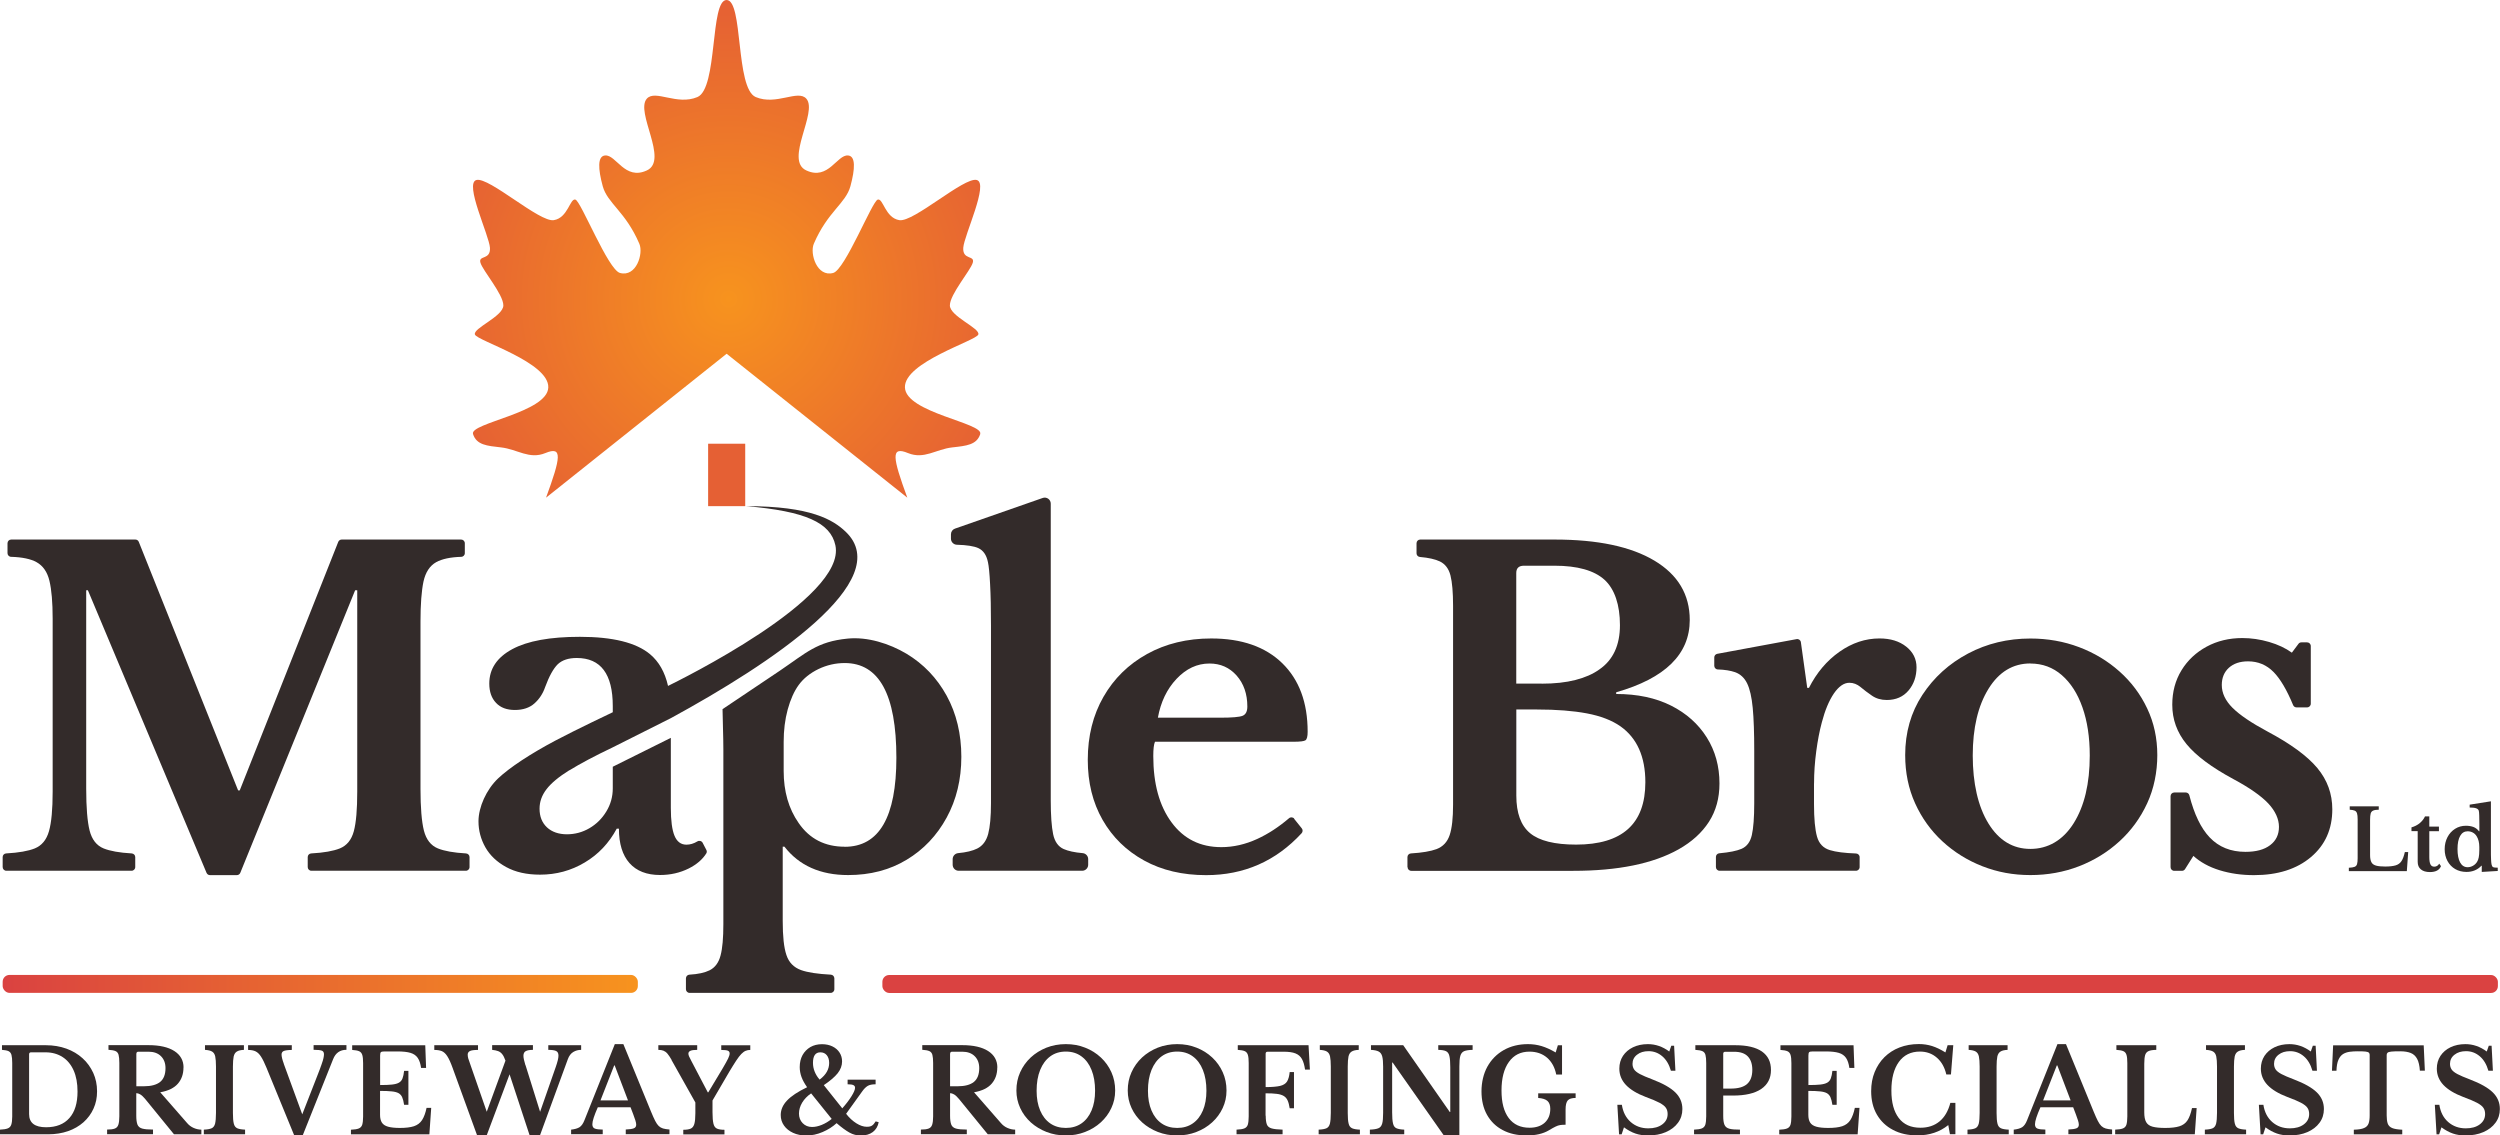
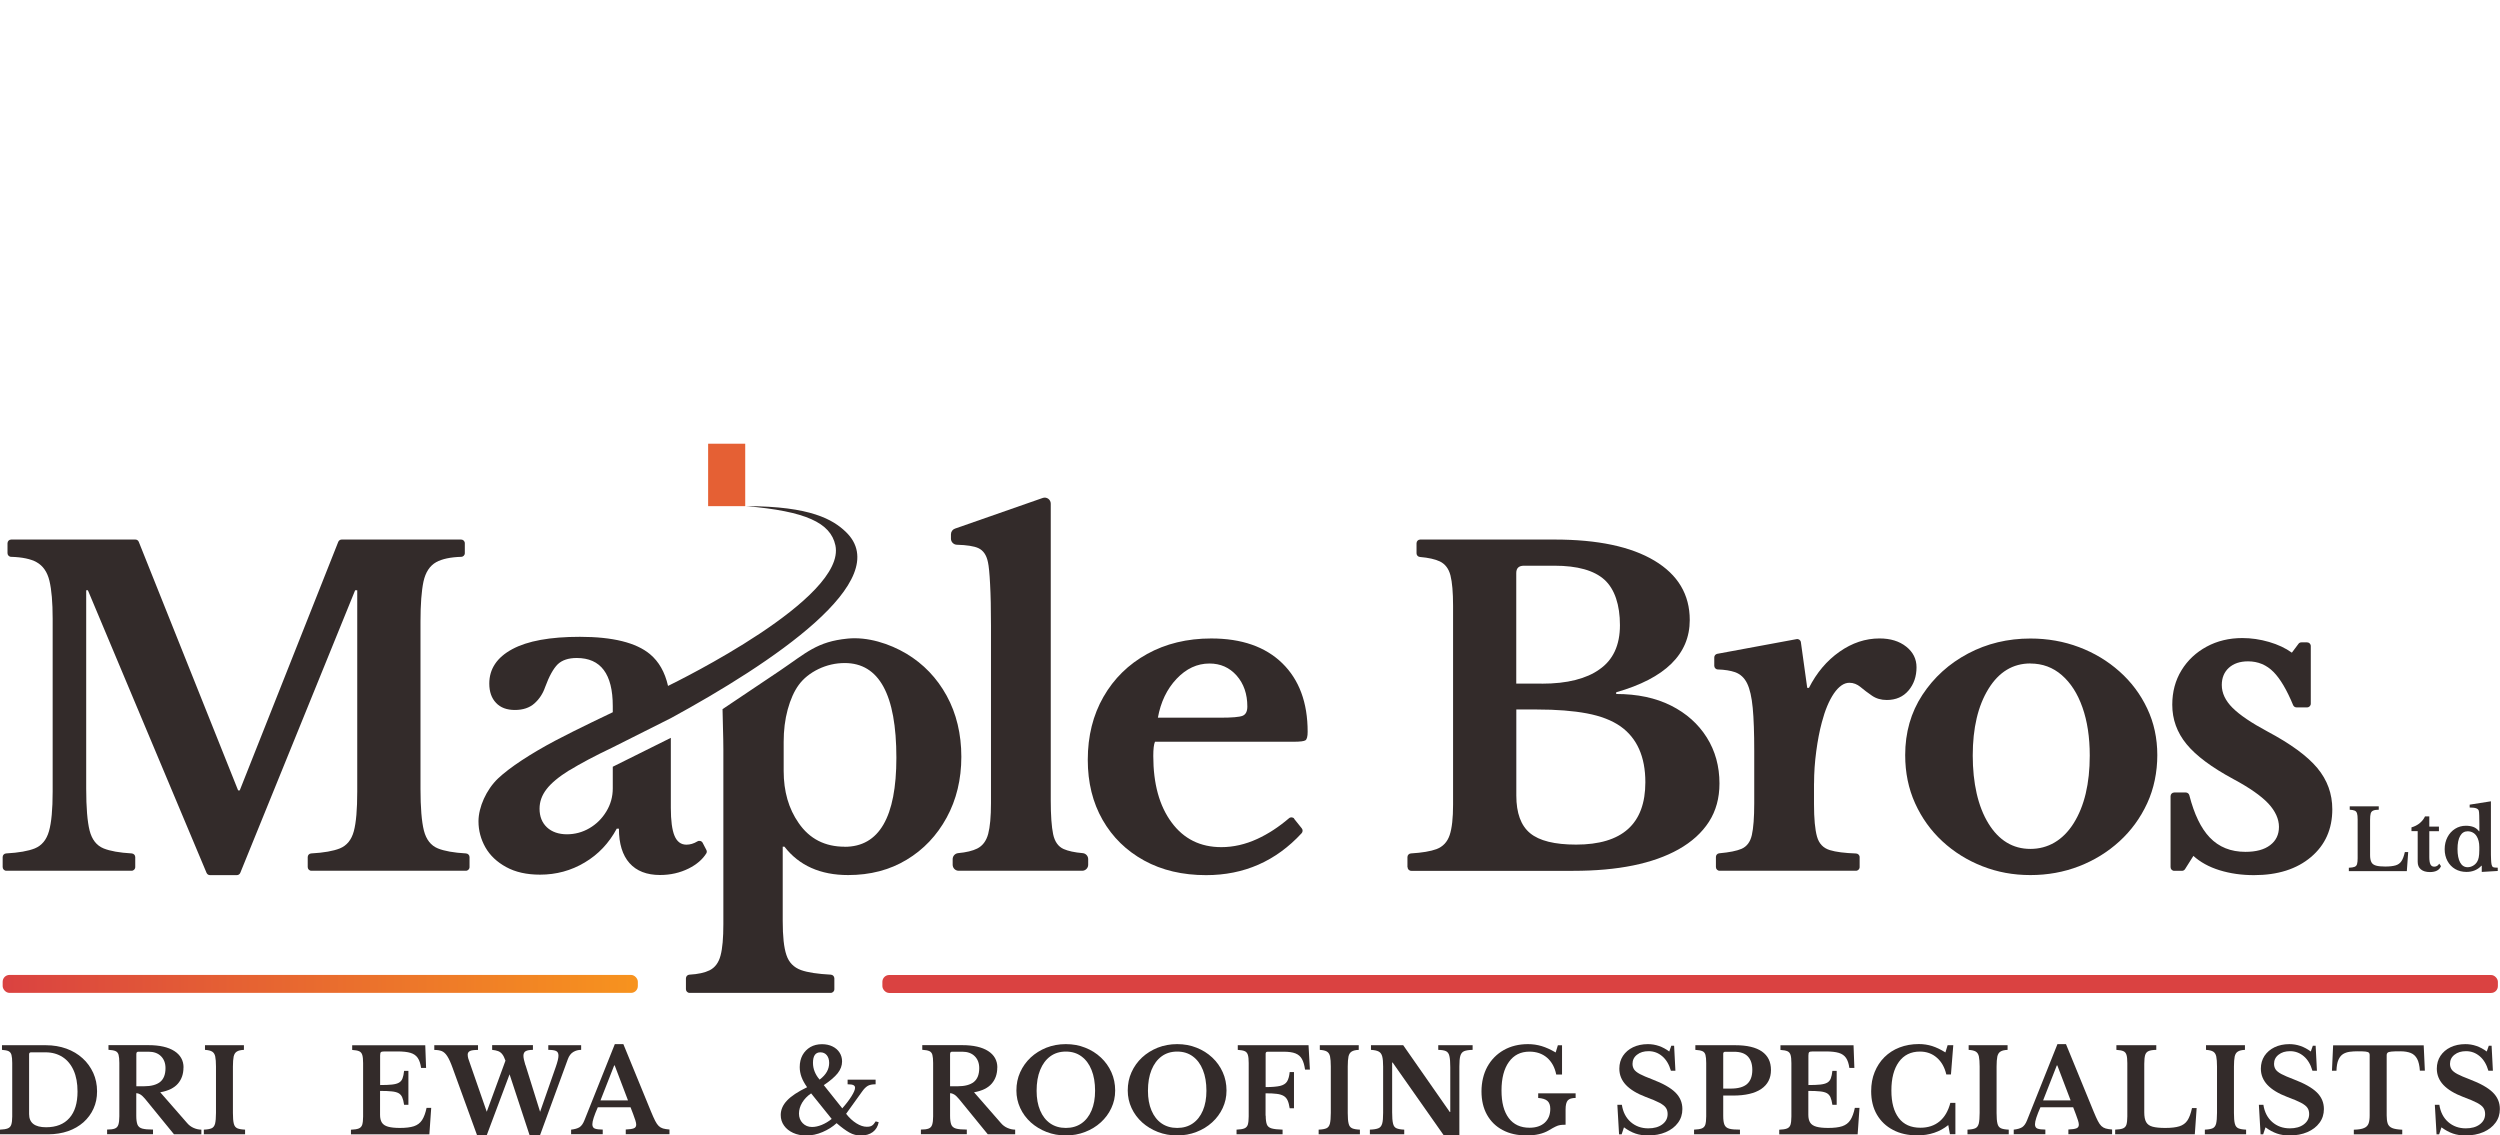
<svg xmlns="http://www.w3.org/2000/svg" xmlns:xlink="http://www.w3.org/1999/xlink" viewBox="0 0 366 166.23">
  <linearGradient id="a" gradientTransform="translate(-8879.56 -670.83)" gradientUnits="userSpaceOnUse" x1="8879.89" x2="8972.88" y1="814.88" y2="814.88">
    <stop offset="0" stop-color="#f7931e" />
    <stop offset=".63" stop-color="#e56133" />
    <stop offset="1" stop-color="#da4241" />
  </linearGradient>
  <linearGradient id="b" x1="129.18" x2="365.69" xlink:href="#a" y1="144.05" y2="144.05" />
  <radialGradient id="c" cx="106.69" cy="43.79" gradientUnits="userSpaceOnUse" r="43.58">
    <stop offset="0" stop-color="#f7931e" />
    <stop offset="1" stop-color="#e56034" />
  </radialGradient>
  <rect fill="url(#a)" height="2.63" rx="1" transform="matrix(-1 0 0 -1 93.78 288.1)" width="92.99" x=".4" y="142.74" />
  <rect fill="url(#b)" height="2.63" rx="1" width="236.51" x="129.18" y="142.74" />
  <path d="m105.78 103.82c.02 1.76.12 3.99.12 5.91v25.56c0 2.01-.13 3.55-.41 4.59-.27 1.05-.81 1.77-1.6 2.17-.71.35-1.69.57-2.95.64-.29.01-.52.25-.52.54v1.59c0 .3.24.54.54.54h20.65c.3 0 .54-.24.54-.54v-1.59c0-.29-.24-.53-.52-.54-1.92-.1-3.39-.32-4.36-.67-1.07-.39-1.78-1.12-2.14-2.21-.37-1.09-.54-2.74-.54-4.97v-10.89h.25c2.15 2.77 5.26 4.16 9.33 4.16 3.22 0 6.08-.74 8.56-2.24 2.48-1.49 4.43-3.55 5.86-6.17s2.15-5.6 2.15-8.91-.72-6.34-2.15-8.94-3.39-4.65-5.89-6.15c-2.49-1.48-5.69-2.5-8.6-2.21-4.51.44-6.07 2.09-9.93 4.7-1.98 1.33-8.39 5.63-8.39 5.63zm17.89 20.14c-2.9 0-5.15-1.15-6.74-3.46-1.47-2.1-2.2-4.63-2.2-7.62v-4.28c0-1.68.19-3.26.59-4.73.4-1.46.94-2.67 1.61-3.59.71-.97 1.68-1.74 2.89-2.33 1.21-.58 2.5-.88 3.85-.88 5.03 0 7.56 4.62 7.56 13.87 0 8.69-2.53 13.03-7.56 13.03z" fill="#332b2a" />
  <path d="m35.1 115.71 14.42-36.38c.08-.2.28-.34.5-.34h17.49c.3 0 .54.24.54.54v1.46c0 .29-.24.53-.53.53-1.59.05-2.8.31-3.66.78-.94.53-1.56 1.47-1.86 2.83-.29 1.37-.44 3.33-.44 5.89v24.44c0 2.77.17 4.82.5 6.14.34 1.32 1.02 2.19 2.05 2.61.94.38 2.31.63 4.11.73.29.02.52.25.52.53v1.47c0 .3-.24.54-.54.54h-22.61c-.3 0-.54-.24-.54-.54v-1.47c0-.29.23-.52.52-.53 1.84-.1 3.23-.35 4.18-.73 1.03-.42 1.71-1.26 2.05-2.52s.5-3.19.5-5.79v-29.48h-.31l-16.81 41.36c-.08.2-.28.34-.5.34h-3.94c-.22 0-.41-.13-.5-.33l-17.37-41.37h-.25v29.04c0 2.77.17 4.82.5 6.14.34 1.32 1.02 2.19 2.05 2.61.94.38 2.31.63 4.11.73.29.02.52.25.52.53v1.47c0 .3-.24.54-.54.54h-18.33c-.3 0-.54-.24-.54-.54v-1.47c0-.29.23-.52.52-.53 1.84-.1 3.23-.35 4.18-.73 1.03-.42 1.72-1.26 2.08-2.52s.54-3.19.54-5.79v-25.32c0-2.39-.16-4.24-.47-5.54s-.94-2.21-1.89-2.74c-.85-.47-2.09-.73-3.72-.78-.29 0-.53-.24-.53-.53v-1.46c0-.3.24-.54.54-.54h18.18c.22 0 .42.13.5.34l14.54 36.38h.25z" fill="#332b2a" />
  <path d="m152.66 72.9c.57-.2 1.17.23 1.17.83v43.42c0 2.23.12 3.88.35 4.98.23 1.09.75 1.82 1.54 2.17.66.29 1.59.5 2.79.6.45.04.8.42.8.88v.82c0 .49-.4.88-.88.88h-18.08c-.49 0-.88-.4-.88-.88v-.82c0-.45.34-.83.79-.88 1.2-.11 2.14-.34 2.8-.67.8-.4 1.33-1.11 1.61-2.14.27-1.03.41-2.53.41-4.5v-26.01c0-2.43-.04-4.45-.13-6.05-.08-1.6-.19-2.67-.31-3.21-.21-1.05-.68-1.74-1.42-2.08-.62-.28-1.67-.45-3.14-.49-.47-.01-.86-.41-.86-.88v-.65c0-.38.24-.71.59-.83z" fill="#332b2a" />
  <path d="m189.45 119.86 1.13 1.41c.17.21.16.51-.02.71-3.77 4.09-8.43 6.14-13.99 6.14-3.44 0-6.47-.71-9.07-2.14s-4.63-3.41-6.08-5.95-2.17-5.47-2.17-8.79c0-3.49.77-6.56 2.3-9.23s3.66-4.76 6.39-6.27 5.86-2.27 9.39-2.27c4.45 0 7.91 1.21 10.39 3.62 2.48 2.42 3.72 5.76 3.72 10.05 0 .67-.11 1.08-.31 1.23-.21.15-.8.22-1.76.22h-20.28c-.17.38-.25 1.07-.25 2.08 0 4.07.89 7.32 2.68 9.73 1.78 2.42 4.21 3.62 7.28 3.62 1.76 0 3.52-.4 5.26-1.2 1.59-.73 3.14-1.74 4.65-3.03.23-.2.58-.17.77.06zm-19.94-14.79h9.13c1.72 0 2.81-.09 3.28-.28.46-.19.69-.64.69-1.35 0-1.85-.53-3.36-1.57-4.54-1.05-1.18-2.37-1.76-3.97-1.76-1.81 0-3.41.75-4.82 2.24s-2.32 3.39-2.74 5.7z" fill="#332b2a" />
  <path d="m206.05 126.95v-1.48c0-.28.23-.52.52-.53 1.63-.1 2.88-.31 3.74-.63.94-.36 1.58-1.04 1.92-2.05s.5-2.5.5-4.47v-29.1c0-1.97-.13-3.45-.38-4.44s-.77-1.67-1.54-2.05c-.69-.33-1.66-.55-2.93-.66-.28-.02-.5-.25-.5-.53v-1.48c0-.3.24-.54.54-.54h19.68c6.3 0 11.17 1.03 14.61 3.09s5.17 4.96 5.17 8.69c0 5-3.59 8.53-10.77 10.58v.25c3.11 0 5.78.57 8.03 1.7s3.99 2.69 5.23 4.66 1.86 4.22 1.86 6.74c0 2.14-.51 4.01-1.54 5.61s-2.51 2.94-4.44 4.03c-3.74 2.1-8.88 3.15-15.43 3.15h-23.71c-.3 0-.54-.24-.54-.54zm19.65-26.86c1.89 0 3.54-.18 4.94-.54 1.41-.36 2.57-.87 3.5-1.54 2.02-1.39 3.02-3.55 3.02-6.49s-.76-5.28-2.27-6.65c-1.51-1.36-3.95-2.05-7.31-2.05h-4.47c-.76 0-1.13.36-1.13 1.07v16.19h3.72zm5.04 23.56c6.76 0 10.14-3.04 10.14-9.13 0-3.74-1.22-6.47-3.65-8.19-1.26-.88-2.9-1.51-4.91-1.89-2.02-.38-4.45-.57-7.31-.57h-3.02v12.6c0 2.56.67 4.4 2.02 5.51 1.34 1.11 3.59 1.67 6.74 1.67z" fill="#332b2a" />
  <path d="m265.57 114.7v3.02c0 2.14.15 3.73.44 4.76s.92 1.69 1.89 1.98c.88.27 2.15.43 3.82.49.29.01.53.24.53.53v1.46c0 .3-.24.54-.54.54h-19.96c-.3 0-.54-.24-.54-.54v-1.49c0-.28.22-.51.5-.53 1.47-.13 2.55-.35 3.25-.65.78-.34 1.28-1.01 1.51-2.02s.35-2.56.35-4.66v-7.68c0-2.6-.07-4.69-.22-6.27-.15-1.57-.42-2.77-.82-3.59s-.99-1.36-1.76-1.64c-.67-.23-1.51-.37-2.52-.4-.29 0-.53-.24-.53-.53v-1.23c0-.26.18-.48.44-.53l11.61-2.15c.3-.06.59.15.63.45l.93 6.69h.25c1.13-2.23 2.62-3.99 4.47-5.29s3.8-1.95 5.86-1.95c1.6 0 2.9.4 3.91 1.2s1.51 1.81 1.51 3.02c0 1.34-.39 2.48-1.17 3.4s-1.84 1.39-3.18 1.39c-.84 0-1.56-.21-2.17-.63s-1.17-.84-1.67-1.26-1.05-.63-1.64-.63c-.8 0-1.55.53-2.27 1.57-.71 1.05-1.3 2.46-1.76 4.22-.34 1.26-.61 2.68-.82 4.25s-.32 3.14-.32 4.69z" fill="#332b2a" />
  <path d="m297.25 93.48c2.52 0 4.89.42 7.12 1.26s4.2 2.03 5.92 3.56 3.08 3.34 4.06 5.42c.99 2.08 1.48 4.36 1.48 6.83s-.49 4.91-1.48 7.05-2.34 4-4.06 5.57-3.7 2.79-5.92 3.65c-2.23.86-4.6 1.29-7.12 1.29s-4.82-.43-7.02-1.29-4.16-2.08-5.86-3.65-3.03-3.43-4-5.57-1.45-4.49-1.45-7.05c0-3.32.84-6.26 2.52-8.82s3.91-4.58 6.68-6.05 5.82-2.2 9.13-2.2zm0 3.65c-2.56 0-4.61 1.24-6.14 3.72s-2.3 5.73-2.3 9.76.77 7.47 2.3 9.95 3.58 3.72 6.14 3.72 4.76-1.25 6.33-3.75 2.36-5.8 2.36-9.92c0-2.69-.36-5.04-1.07-7.05-.71-2.02-1.72-3.59-3.02-4.72s-2.83-1.7-4.6-1.7z" fill="#332b2a" />
  <path d="m321.12 125.29-1.23 1.95c-.1.16-.27.25-.46.25h-1.12c-.3 0-.54-.24-.54-.54v-10.39c0-.3.24-.54.54-.54h1.69c.24 0 .46.17.52.41.71 2.77 1.7 4.83 2.98 6.17 1.34 1.41 3.09 2.11 5.23 2.11 1.55 0 2.76-.32 3.62-.98.86-.65 1.29-1.54 1.29-2.68s-.53-2.32-1.57-3.43c-1.05-1.11-2.75-2.3-5.1-3.56-3.19-1.72-5.48-3.43-6.87-5.13s-2.08-3.62-2.08-5.76c0-1.89.45-3.57 1.35-5.04s2.13-2.62 3.68-3.46 3.3-1.26 5.23-1.26c1.3 0 2.6.19 3.91.57 1.3.38 2.41.9 3.34 1.57l.97-1.3c.1-.14.26-.21.43-.21h.83c.3 0 .54.24.54.54v8.44c0 .3-.24.54-.54.54h-1.56c-.22 0-.41-.14-.49-.34-.92-2.22-1.87-3.83-2.85-4.83-1.03-1.05-2.28-1.57-3.75-1.57-1.18 0-2.11.32-2.8.94-.69.63-1.04 1.47-1.04 2.52 0 1.18.52 2.29 1.57 3.34s2.75 2.2 5.1 3.46c3.4 1.81 5.84 3.59 7.31 5.35s2.2 3.78 2.2 6.05c0 2.9-1.04 5.23-3.12 6.99s-4.86 2.65-8.35 2.65c-1.81 0-3.49-.24-5.04-.72s-2.83-1.19-3.84-2.11z" fill="#332b2a" />
  <path d="m83.37 112.77c1.57-.97 3.68-2.09 6.34-3.36l8.5-4.27c14.72-8.02 33.02-20.2 25.6-27.29-1.84-1.75-5.08-3.75-14.56-3.75 8.69.74 12.34 2.43 13.05 5.73 1.67 7.77-23.04 19.86-24.5 20.59-.46-2.04-1.35-3.57-2.64-4.65-2.03-1.69-5.45-2.54-10.27-2.54-4.36 0-7.66.6-9.9 1.81s-3.36 2.89-3.36 5.04c0 1.19.33 2.13.99 2.82.65.7 1.58 1.04 2.76 1.04s2.14-.32 2.85-.95c.72-.64 1.25-1.44 1.58-2.41.59-1.6 1.21-2.71 1.84-3.33.64-.61 1.57-.92 2.79-.92 3.51 0 5.27 2.35 5.27 7.04v.9s-5.48 2.6-8.4 4.15c-3.62 1.92-6.69 3.93-8.4 5.55-1.71 1.63-2.86 4.2-2.86 6.27 0 1.35.34 2.62 1.01 3.81.68 1.19 1.69 2.15 3.05 2.89 1.35.74 3 1.11 4.95 1.11 2.37 0 4.55-.59 6.54-1.78 1.99-1.18 3.55-2.83 4.69-4.95h.32c0 2.2.52 3.88 1.55 5.04s2.53 1.74 4.47 1.74c1.52 0 2.92-.32 4.19-.95 1.16-.58 2.02-1.32 2.58-2.21.1-.16.1-.36 0-.53l-.53-1.02c-.14-.28-.5-.37-.77-.21-.53.32-1.06.48-1.61.48-.8 0-1.38-.44-1.74-1.3s-.54-2.23-.54-4.09v-10.25l-8.5 4.23v3.17c0 1.23-.32 2.36-.95 3.39-.63 1.04-1.46 1.85-2.47 2.44s-2.12.89-3.3.89-2.2-.34-2.92-1.02-1.08-1.58-1.08-2.73c0-1.02.34-1.97 1.02-2.85.68-.89 1.8-1.82 3.36-2.79z" fill="#332b2a" />
  <path d="m103.67 64.96h5.43v9.14h-5.43z" fill="#e56034" />
-   <path d="m143.51 63.54c-.51 1.6-2.04 1.73-4.1 1.96-2.41.27-4.11 1.8-6.48.83-2.56-1.06-2.26.63-.1 6.53l-26.45-21.07-26.44 21.07c2.16-5.9 2.46-7.59-.1-6.53-2.37.97-4.08-.56-6.49-.83-2.05-.23-3.59-.35-4.1-1.96-.52-1.62 10.91-3.13 11.02-6.82.12-3.69-10.39-6.81-10.74-7.74-.34-.92 4.16-2.65 4.16-4.27s-3.01-5.08-3.35-6.24c-.35-1.16 1.49-.34 1.39-2.19-.12-1.85-3.81-9.48-1.97-9.93 1.85-.46 9.25 6.24 11.32 5.88 2.08-.34 2.36-3.24 3.16-3.01.81.23 4.78 10.27 6.52 10.74 2.4.65 3.46-2.84 2.84-4.27-2.03-4.74-4.66-5.89-5.36-8.43-.69-2.54-.78-4.4.34-4.5 1.62-.15 2.88 3.7 6.12 2.19 3.24-1.49-1.75-8.55 0-10.51 1.24-1.37 4.39 1.04 7.4-.23 3-1.27 1.83-14.21 4.27-14.21 2.46 0 1.27 12.94 4.27 14.21 3.01 1.27 6.16-1.14 7.4.23 1.75 1.96-3.24 9.02 0 10.51 3.24 1.51 4.5-2.34 6.12-2.19 1.12.1 1.03 1.96.34 4.5s-3.33 3.7-5.36 8.43c-.61 1.43.45 4.92 2.84 4.27 1.74-.47 5.7-10.51 6.52-10.74.8-.23 1.08 2.67 3.16 3.01 2.08.35 9.48-6.35 11.33-5.88 1.83.46-1.85 8.09-1.97 9.93-.11 1.85 1.74 1.03 1.39 2.19-.34 1.15-3.35 4.62-3.35 6.24s4.5 3.35 4.16 4.27c-.35.92-10.86 4.05-10.74 7.74.11 3.7 11.54 5.2 11.02 6.82z" fill="url(#c)" />
  <g fill="#332b2a">
    <path d="m352.35 127.53h-8.48v-.49c.37-.02.65-.06.83-.13s.31-.2.37-.4.09-.49.09-.87v-5.69c0-.39-.03-.67-.09-.87-.06-.19-.17-.33-.33-.4s-.41-.12-.74-.14v-.49h4.25v.49c-.37 0-.64.05-.82.13s-.3.22-.36.42c-.06.21-.09.52-.09.94v5.16c0 .46.07.81.2 1.05s.36.4.69.49c.32.09.77.13 1.34.13.63 0 1.13-.06 1.51-.17.37-.11.66-.32.86-.63.2-.3.36-.74.49-1.32h.49l-.2 2.79z" />
    <path d="m353.94 121.68h-.9v-.55c.48-.14.89-.35 1.23-.64s.59-.61.75-.97h.63v1.49h1.41v.68h-1.41v3.78c0 .5.06.86.17 1.08s.3.33.55.33c.32 0 .56-.15.73-.44l.26.36c-.23.58-.77.87-1.62.87-.57 0-1.01-.13-1.32-.39-.32-.26-.47-.63-.47-1.11v-4.47z" />
    <path d="m361.1 127.65c-.62 0-1.18-.14-1.66-.42s-.86-.68-1.13-1.18-.41-1.08-.41-1.73.14-1.24.41-1.76.64-.92 1.11-1.22 1-.45 1.59-.45c.41 0 .78.06 1.1.18s.59.33.82.63h.05v-1.05c0-.48 0-.9-.02-1.25-.01-.35-.03-.58-.06-.68-.03-.17-.16-.3-.37-.38s-.54-.12-.97-.12v-.42l3.11-.49v7.04c0 .61 0 1.08.02 1.42s.03.59.07.76c.04.21.11.35.22.41s.34.09.69.09v.48l-2.34.14v-.91h-.05c-.57.61-1.3.91-2.2.91zm1.87-3.17v-.48c0-.64-.13-1.16-.39-1.58-.15-.24-.34-.42-.57-.54s-.48-.18-.74-.18c-.48 0-.84.22-1.1.67s-.39 1.09-.39 1.93.13 1.5.38 1.96.62.7 1.1.7c.27 0 .53-.07.78-.21s.45-.33.6-.57c.12-.18.2-.4.25-.67s.08-.61.08-1.03z" />
    <path d="m0 166.06v-.68c.5-.02.87-.08 1.13-.18s.43-.28.52-.55.14-.67.14-1.2v-7.82c0-.53-.04-.93-.11-1.19s-.22-.45-.43-.55-.54-.16-.96-.19v-.68h6.43c1.08 0 2.08.17 3 .5.91.33 1.7.8 2.37 1.41.67.6 1.18 1.32 1.56 2.14.37.82.56 1.72.56 2.69s-.17 1.77-.52 2.54c-.34.77-.84 1.43-1.47 2-.64.56-1.39 1-2.26 1.3s-1.83.46-2.88.46zm4.55-12c-.19 0-.29.1-.29.29v8.75c0 1.29.83 1.93 2.49 1.93 1.48 0 2.62-.45 3.41-1.35.8-.9 1.19-2.19 1.19-3.88 0-1.21-.19-2.24-.57-3.09s-.92-1.51-1.62-1.96-1.53-.69-2.51-.69h-2.12z" />
    <path d="m26.86 156.29c0 .94-.27 1.72-.81 2.35s-1.4 1.06-2.59 1.27l3.93 4.5c.27.32.59.56.96.72s.75.25 1.13.25v.68h-4.01l-4.2-5.15c-.28-.34-.53-.57-.74-.69s-.4-.18-.58-.18v3.32c0 .55.06.98.17 1.27s.34.49.69.59.88.15 1.59.15v.68h-6.72v-.68c.5 0 .87-.05 1.13-.15s.43-.29.52-.57.14-.68.14-1.21v-7.82c0-.53-.04-.93-.11-1.19s-.22-.45-.45-.55-.57-.16-1.03-.19v-.68h5.86c1.62 0 2.89.29 3.78.86s1.35 1.38 1.35 2.4zm-6.9-2.03v4.77h1.1c1.06 0 1.85-.21 2.38-.63.52-.42.79-1.09.79-2.03 0-.72-.22-1.3-.66-1.74s-1.05-.66-1.83-.66h-1.47c-.2 0-.3.1-.3.29z" />
    <path d="m29.84 166.06v-.68c.51-.02.89-.09 1.14-.2s.42-.34.51-.68c.08-.34.13-.86.13-1.56v-6.8c0-.64-.04-1.13-.11-1.47s-.23-.58-.46-.72-.58-.22-1.04-.25v-.68h5.7v.68c-.46.02-.81.1-1.04.25-.23.14-.38.38-.46.72-.07.34-.11.83-.11 1.47v6.8c0 .7.04 1.22.13 1.56.08.34.25.56.51.68.25.11.63.18 1.14.2v.68z" />
-     <path d="m41.54 155.73 2.71 7.41 2.2-5.64c.29-.74.51-1.31.64-1.71.14-.39.23-.69.27-.9s.07-.38.07-.54c0-.27-.1-.45-.3-.53s-.61-.13-1.22-.13v-.68h4.81v.68c-.94 0-1.59.46-1.95 1.37l-4.45 11.15h-1.25l-4.05-9.88c-.29-.71-.56-1.26-.8-1.63-.24-.38-.51-.64-.8-.78s-.66-.21-1.1-.21v-.69h6.4v.69c-.59.01-.98.07-1.19.16-.21.1-.31.27-.31.52 0 .15.03.33.08.55s.14.48.25.79z" />
    <path d="m55.65 154.55v4.3c.72 0 1.3-.02 1.74-.07s.78-.14 1.02-.28.42-.35.52-.63c.11-.28.18-.64.23-1.09h.63v4.96h-.63c-.07-.46-.16-.83-.28-1.1s-.3-.47-.53-.6c-.24-.13-.57-.22-1-.26-.43-.05-1-.07-1.71-.07v3.49c0 .49.09.87.27 1.15s.48.48.91.6 1 .18 1.72.18c.86 0 1.54-.08 2.06-.25.51-.17.91-.47 1.19-.9s.5-1.03.66-1.79h.68l-.27 3.88h-11.48v-.68c.51-.02.89-.08 1.14-.18s.42-.28.51-.55c.08-.27.13-.67.13-1.2v-7.82c0-.53-.04-.93-.12-1.19s-.23-.45-.46-.55-.56-.16-1.02-.19v-.68h10.7l.12 3.32h-.73c-.09-.63-.25-1.12-.49-1.47s-.59-.6-1.06-.74-1.1-.21-1.9-.21h-1.91c-.28 0-.46.04-.53.11s-.11.25-.11.52z" />
    <path d="m76.94 155.95 2.13 6.82 2.28-6.53c.27-.77.41-1.33.41-1.69s-.12-.58-.36-.69-.62-.16-1.13-.16v-.68h4.81v.68c-.42 0-.8.1-1.15.31s-.62.56-.8 1.06l-4.08 11.15h-1.51l-2.94-8.94-3.35 8.94h-1.4l-3.59-9.88c-.28-.78-.54-1.35-.79-1.73-.24-.37-.51-.61-.8-.73-.29-.11-.65-.17-1.09-.17v-.69h6.4v.69c-.56 0-.96.05-1.18.16s-.33.29-.33.53c0 .18.03.36.08.55.06.19.17.52.34.99l2.37 6.82 2.74-7.48c-.15-.42-.3-.73-.47-.94-.16-.21-.36-.36-.59-.45s-.53-.15-.89-.19v-.69h5.97v.69c-.46 0-.81.06-1.04.18s-.35.35-.35.69c0 .17.03.37.08.59.05.23.12.49.21.78z" />
    <path d="m83.61 166.06v-.68c.54-.06.95-.18 1.24-.36.28-.19.52-.52.71-1.01l4.45-11.15h1.25l4.05 9.88c.24.58.44 1.03.61 1.36s.34.58.52.75.39.29.63.36.56.12.94.15v.69h-6.4v-.69c.54-.02.93-.08 1.17-.17s.36-.27.36-.54c0-.16-.04-.36-.12-.62-.08-.25-.19-.56-.32-.91l-.39-1.02h-4.79c-.53 1.2-.8 2.03-.8 2.49 0 .34.13.55.38.64s.63.14 1.14.14v.68h-4.64zm4.3-4.96h4.03l-1.95-5.13h-.07z" />
-     <path d="m98.32 155.16c-.23-.39-.43-.7-.61-.91s-.38-.35-.58-.43c-.21-.08-.46-.12-.75-.12v-.68h5.69v.68c-.47 0-.81.05-1 .14s-.29.23-.29.41c0 .11.03.25.1.41s.17.37.32.64l2.42 4.62h.07l2.13-3.55c.37-.63.63-1.1.78-1.41s.22-.56.22-.74c0-.19-.09-.32-.26-.4-.18-.07-.5-.11-.97-.11v-.68h4.25v.68c-.25 0-.47.04-.68.13-.2.08-.41.24-.63.46s-.46.54-.74.96-.61.96-1.01 1.62l-2.47 4.23v1.73c0 .76.05 1.31.14 1.68s.27.6.52.71.62.17 1.09.17v.68h-6.03v-.68c.47 0 .84-.06 1.09-.17s.43-.34.53-.69c.1-.34.15-.87.15-1.58v-1.56l-3.5-6.23z" />
    <path d="m120.6 158.86 2.71 3.4c.55-.62 1-1.21 1.35-1.77s.52-.97.52-1.24c0-.18-.08-.31-.25-.39-.16-.08-.44-.12-.84-.12v-.68h4.1v.68c-.52 0-.91.08-1.18.25s-.53.43-.79.8l-2.35 3.27c.46.59.96 1.05 1.5 1.39s1.05.51 1.53.51c.32 0 .56-.05.74-.16s.37-.32.56-.63l.44.12c-.12.62-.41 1.1-.86 1.44s-1.04.51-1.76.51c-.59 0-1.14-.14-1.66-.43s-1.15-.75-1.88-1.38c-.58.53-1.26.96-2.05 1.3s-1.59.51-2.39.51c-.72 0-1.37-.13-1.93-.39s-1.01-.61-1.33-1.07c-.32-.45-.48-.96-.48-1.54 0-.77.31-1.48.92-2.12.61-.65 1.59-1.3 2.94-1.95-.37-.53-.65-1.03-.82-1.5s-.26-.95-.26-1.45c0-.67.14-1.25.41-1.75.28-.5.66-.89 1.15-1.18.49-.28 1.06-.42 1.7-.42.58 0 1.08.11 1.52.32s.79.51 1.04.89.38.82.38 1.31c0 .61-.21 1.18-.64 1.73-.43.54-1.12 1.13-2.06 1.76zm1.16 4.95-3.01-3.74c-.56.38-1 .84-1.31 1.35-.31.52-.47 1.06-.47 1.61s.18 1.03.54 1.4.82.56 1.37.56c.44 0 .92-.1 1.43-.31s1-.5 1.45-.87zm-1.76-5.76c.49-.37.84-.76 1.06-1.16s.33-.83.33-1.28c0-.47-.12-.85-.35-1.13s-.54-.42-.94-.42c-.72 0-1.08.51-1.08 1.54 0 .44.08.87.25 1.29s.41.81.73 1.17z" />
    <path d="m146 156.29c0 .94-.27 1.72-.81 2.35s-1.4 1.06-2.59 1.27l3.93 4.5c.27.32.59.56.96.72s.75.25 1.13.25v.68h-4.01l-4.2-5.15c-.28-.34-.53-.57-.74-.69s-.4-.18-.58-.18v3.32c0 .55.06.98.17 1.27s.34.49.69.59.88.15 1.59.15v.68h-6.72v-.68c.5 0 .87-.05 1.13-.15s.43-.29.52-.57.14-.68.14-1.21v-7.82c0-.53-.04-.93-.11-1.19s-.22-.45-.45-.55-.57-.16-1.03-.19v-.68h5.86c1.62 0 2.89.29 3.78.86s1.35 1.38 1.35 2.4zm-6.91-2.03v4.77h1.1c1.06 0 1.85-.21 2.38-.63.52-.42.79-1.09.79-2.03 0-.72-.22-1.3-.66-1.74s-1.05-.66-1.83-.66h-1.47c-.2 0-.3.1-.3.29z" />
    <path d="m156.04 152.86c1.02 0 1.96.17 2.83.52.87.34 1.64.82 2.3 1.44s1.17 1.33 1.54 2.16c.37.82.55 1.72.55 2.67s-.19 1.77-.56 2.57-.89 1.5-1.55 2.1-1.43 1.07-2.3 1.4c-.87.34-1.81.51-2.82.51s-1.94-.17-2.82-.51c-.87-.34-1.64-.81-2.3-1.4-.66-.6-1.18-1.3-1.55-2.1s-.56-1.66-.56-2.57c0-.96.18-1.85.55-2.67s.88-1.54 1.54-2.16c.66-.61 1.43-1.09 2.3-1.44.87-.34 1.82-.52 2.84-.52zm0 12.27c.88 0 1.64-.22 2.28-.66s1.13-1.07 1.48-1.89.52-1.78.52-2.89c0-1.17-.17-2.19-.52-3.05-.34-.86-.84-1.52-1.48-1.99s-1.4-.7-2.28-.7-1.64.23-2.28.7-1.13 1.13-1.48 1.99-.52 1.87-.52 3.05c0 1.11.17 2.07.52 2.89s.84 1.45 1.48 1.89 1.4.66 2.28.66z" />
    <path d="m172.34 152.86c1.02 0 1.96.17 2.83.52.87.34 1.64.82 2.3 1.44s1.17 1.33 1.54 2.16c.37.82.55 1.72.55 2.67s-.19 1.77-.56 2.57-.89 1.5-1.55 2.1-1.43 1.07-2.3 1.4c-.87.34-1.81.51-2.82.51s-1.94-.17-2.82-.51c-.87-.34-1.64-.81-2.3-1.4-.66-.6-1.18-1.3-1.55-2.1s-.56-1.66-.56-2.57c0-.96.18-1.85.55-2.67s.88-1.54 1.54-2.16c.66-.61 1.43-1.09 2.3-1.44.87-.34 1.82-.52 2.84-.52zm0 12.27c.88 0 1.64-.22 2.28-.66s1.13-1.07 1.48-1.89.52-1.78.52-2.89c0-1.17-.17-2.19-.52-3.05-.34-.86-.84-1.52-1.48-1.99s-1.4-.7-2.28-.7-1.64.23-2.28.7-1.13 1.13-1.48 1.99-.52 1.87-.52 3.05c0 1.11.17 2.07.52 2.89s.84 1.45 1.48 1.89 1.4.66 2.28.66z" />
    <path d="m185.3 163.33c0 .58.06 1.01.17 1.29.11.29.35.48.7.58s.89.16 1.6.18v.68h-6.74v-.68c.51-.02.89-.08 1.14-.18s.42-.28.51-.55c.08-.27.13-.67.13-1.2v-7.82c0-.53-.04-.93-.12-1.19s-.23-.45-.46-.55-.56-.16-1.02-.19v-.68h10.36l.2 3.57h-.71c-.09-.64-.24-1.16-.45-1.54s-.52-.66-.95-.83c-.42-.17-1-.25-1.73-.25h-2.34c-.2 0-.3.1-.3.29v4.89c.91 0 1.61-.06 2.1-.17.48-.11.83-.33 1.03-.64.2-.32.33-.78.39-1.39h.63v5.3h-.63c-.07-.47-.17-.85-.3-1.14s-.32-.51-.57-.66-.59-.26-1.02-.31c-.43-.06-.98-.08-1.64-.08v3.28z" />
    <path d="m193.05 166.06v-.68c.51-.02.89-.09 1.14-.2s.42-.34.51-.68c.08-.34.13-.86.13-1.56v-6.8c0-.64-.04-1.13-.11-1.47s-.23-.58-.46-.72-.58-.22-1.04-.25v-.68h5.7v.68c-.46.02-.81.1-1.04.25-.23.14-.38.38-.46.72-.07.34-.11.83-.11 1.47v6.8c0 .7.04 1.22.13 1.56.08.34.25.56.51.68.25.11.63.18 1.14.2v.68z" />
    <path d="m211.38 166.23-7.5-10.68h-.07v7.28c0 .74.04 1.29.13 1.65.08.36.25.59.51.7.25.11.63.18 1.13.2v.68h-5.03v-.68c.55-.02.97-.09 1.24-.2.28-.11.46-.34.56-.68s.14-.86.14-1.56v-6.8c0-.64-.04-1.13-.13-1.47s-.25-.58-.51-.72c-.25-.14-.63-.22-1.14-.25v-.68h4.72l6.82 9.78h.07v-6.55c0-.74-.04-1.29-.13-1.65-.08-.36-.25-.59-.5-.71s-.63-.18-1.13-.19v-.68h5.03v.68c-.55.01-.97.08-1.24.19-.28.12-.46.35-.56.69s-.14.86-.14 1.56v10.09z" />
    <path d="m223.5 166.23c-1.35 0-2.53-.26-3.51-.79-.99-.52-1.75-1.27-2.29-2.23s-.81-2.11-.81-3.43.29-2.58.86-3.62c.58-1.04 1.38-1.85 2.4-2.43 1.03-.58 2.21-.87 3.55-.87.7 0 1.37.1 2 .29s1.31.5 2.05.93l.32-1.05h.61v4.28h-.85c-.21-1.06-.67-1.88-1.35-2.47-.69-.59-1.55-.88-2.57-.88-1.29 0-2.29.5-3.01 1.51-.72 1-1.08 2.4-1.08 4.18s.35 3.09 1.06 4.04c.71.94 1.72 1.41 3.04 1.41.95 0 1.69-.25 2.23-.74.54-.5.81-1.17.81-2.03 0-.52-.14-.9-.41-1.15-.28-.25-.73-.39-1.36-.44v-.68h5.48v.68c-.55 0-.94.12-1.15.36s-.32.68-.32 1.31v2.25c-.33 0-.6.02-.8.05-.21.03-.43.11-.66.22s-.56.29-.97.54c-.86.51-1.94.76-3.25.76z" />
    <path d="m237.03 166.06-.25-4.32h.66c.16 1.06.59 1.9 1.29 2.52.71.62 1.57.93 2.58.93.85 0 1.53-.19 2.05-.58s.78-.89.78-1.51c0-.36-.08-.67-.25-.91-.16-.25-.47-.49-.93-.74-.46-.24-1.13-.53-2.01-.85-1.31-.5-2.28-1.09-2.92-1.77s-.96-1.48-.96-2.38c0-.71.18-1.33.53-1.87.36-.54.85-.96 1.47-1.26.63-.3 1.35-.46 2.18-.46 1.12 0 2.16.36 3.13 1.08l.3-.85h.41l.19 3.66h-.66c-.27-.93-.69-1.63-1.27-2.12s-1.24-.74-2-.74c-.69 0-1.25.17-1.69.52-.44.34-.66.79-.66 1.33 0 .32.08.59.23.82s.44.46.85.68c.42.22 1.02.48 1.79.77 1.58.6 2.71 1.24 3.4 1.92s1.03 1.49 1.03 2.43c0 .76-.21 1.43-.64 2.01-.43.59-1.02 1.04-1.78 1.37s-1.63.49-2.62.49c-.67 0-1.28-.09-1.83-.28s-1.11-.49-1.68-.91l-.34 1.02h-.41z" />
    <path d="m259.27 156.65c0 1.21-.48 2.13-1.43 2.78-.95.64-2.33.96-4.12.96h-1.44v2.98c0 .58.06 1.01.18 1.29.12.29.35.48.7.58s.87.14 1.57.14v.68h-6.72v-.68c.51-.02.89-.08 1.14-.18s.42-.28.51-.55c.08-.27.13-.67.13-1.2v-7.82c0-.53-.04-.93-.11-1.19s-.22-.45-.45-.55-.57-.16-1.03-.19v-.68h5.86c1.71 0 3.01.31 3.89.92.88.62 1.32 1.51 1.32 2.7zm-6.99-2.39v5.11h1.1c1.08 0 1.88-.22 2.39-.67s.77-1.14.77-2.07c0-.85-.22-1.5-.65-1.96s-1.1-.69-2.01-.69h-1.3c-.2 0-.3.1-.3.29z" />
    <path d="m264.75 154.55v4.3c.72 0 1.3-.02 1.74-.07s.78-.14 1.02-.28.42-.35.52-.63c.11-.28.18-.64.23-1.09h.63v4.96h-.63c-.07-.46-.16-.83-.28-1.1s-.3-.47-.53-.6c-.24-.13-.57-.22-1-.26-.43-.05-1-.07-1.71-.07v3.49c0 .49.09.87.27 1.15s.48.48.91.6 1 .18 1.72.18c.86 0 1.54-.08 2.06-.25.51-.17.91-.47 1.19-.9s.5-1.03.66-1.79h.68l-.27 3.88h-11.48v-.68c.51-.02.89-.08 1.14-.18s.42-.28.51-.55c.08-.27.13-.67.13-1.2v-7.82c0-.53-.04-.93-.12-1.19s-.23-.45-.46-.55-.56-.16-1.02-.19v-.68h10.7l.12 3.32h-.73c-.09-.63-.25-1.12-.49-1.47s-.59-.6-1.06-.74-1.1-.21-1.9-.21h-1.91c-.28 0-.46.04-.53.11s-.11.25-.11.52z" />
    <path d="m284.81 154.07.32-1.05h.83l-.34 4.28h-.68c-.24-1.04-.7-1.86-1.38-2.45-.68-.6-1.51-.9-2.48-.9-1.33 0-2.36.51-3.09 1.52-.73 1.02-1.09 2.41-1.09 4.18s.36 3.08 1.08 4.03 1.78 1.42 3.17 1.42c1.12 0 2.05-.31 2.79-.92s1.28-1.52 1.59-2.72h.74v4.59h-.8l-.24-1.34c-1.24 1-2.75 1.51-4.52 1.51-1.37 0-2.56-.26-3.57-.8-1.02-.53-1.8-1.28-2.36-2.24s-.84-2.11-.84-3.43c0-1.03.17-1.96.51-2.8s.82-1.57 1.43-2.18c.62-.61 1.35-1.09 2.21-1.42s1.8-.5 2.83-.5c.69 0 1.33.1 1.94.29.6.19 1.25.5 1.94.93z" />
    <path d="m288.04 166.06v-.68c.51-.02.89-.09 1.14-.2s.42-.34.51-.68c.08-.34.13-.86.13-1.56v-6.8c0-.64-.04-1.13-.11-1.47s-.23-.58-.46-.72-.58-.22-1.04-.25v-.68h5.7v.68c-.46.02-.81.1-1.04.25-.23.14-.38.38-.46.72-.07.34-.11.83-.11 1.47v6.8c0 .7.04 1.22.13 1.56.08.34.25.56.51.68.25.11.63.18 1.14.2v.68z" />
    <path d="m294.81 166.06v-.68c.54-.06.95-.18 1.24-.36.28-.19.52-.52.71-1.01l4.45-11.15h1.25l4.05 9.88c.24.58.44 1.03.61 1.36s.34.58.52.75.39.29.63.36.56.12.94.15v.69h-6.4v-.69c.54-.02.93-.08 1.17-.17s.36-.27.36-.54c0-.16-.04-.36-.12-.62-.08-.25-.19-.56-.32-.91l-.39-1.02h-4.79c-.53 1.2-.8 2.03-.8 2.49 0 .34.13.55.38.64s.63.14 1.14.14v.68h-4.64zm4.3-4.96h4.03l-1.95-5.13h-.07z" />
    <path d="m321.32 166.06h-11.66v-.68c.51-.02.89-.08 1.14-.18s.42-.28.51-.55c.08-.27.13-.67.13-1.2v-7.82c0-.53-.04-.93-.12-1.19s-.23-.45-.46-.55-.56-.16-1.02-.19v-.68h5.84v.68c-.51.01-.89.07-1.13.18-.25.11-.41.3-.5.58-.08.28-.13.71-.13 1.29v7.09c0 .63.09 1.11.28 1.44s.5.55.95.67 1.06.18 1.84.18c.87 0 1.56-.08 2.07-.24s.91-.45 1.18-.86c.28-.42.5-1.02.67-1.81h.68z" />
    <path d="m322.79 166.06v-.68c.51-.02.89-.09 1.14-.2s.42-.34.51-.68c.08-.34.13-.86.13-1.56v-6.8c0-.64-.04-1.13-.11-1.47s-.23-.58-.46-.72-.58-.22-1.04-.25v-.68h5.7v.68c-.46.02-.81.1-1.04.25-.23.14-.38.38-.46.72-.07.34-.11.83-.11 1.47v6.8c0 .7.04 1.22.13 1.56.08.34.25.56.51.68.25.11.63.18 1.14.2v.68z" />
    <path d="m330.95 166.06-.25-4.32h.66c.16 1.06.59 1.9 1.29 2.52.71.62 1.57.93 2.58.93.85 0 1.53-.19 2.05-.58s.78-.89.78-1.51c0-.36-.08-.67-.25-.91-.16-.25-.47-.49-.93-.74-.46-.24-1.13-.53-2.01-.85-1.31-.5-2.28-1.09-2.92-1.77s-.96-1.48-.96-2.38c0-.71.18-1.33.53-1.87.36-.54.85-.96 1.47-1.26.63-.3 1.35-.46 2.18-.46 1.12 0 2.16.36 3.13 1.08l.3-.85h.41l.19 3.66h-.66c-.27-.93-.69-1.63-1.27-2.12s-1.24-.74-2-.74c-.69 0-1.25.17-1.69.52-.44.34-.66.79-.66 1.33 0 .32.08.59.23.82s.44.46.85.68c.42.22 1.02.48 1.79.77 1.58.6 2.71 1.24 3.4 1.92s1.03 1.49 1.03 2.43c0 .76-.21 1.43-.64 2.01-.43.59-1.02 1.04-1.78 1.37s-1.63.49-2.62.49c-.67 0-1.28-.09-1.83-.28s-1.11-.49-1.68-.91l-.34 1.02h-.41z" />
    <path d="m354.83 153.03.17 3.72h-.73c-.05-.74-.18-1.32-.4-1.73s-.53-.7-.93-.86-.91-.25-1.51-.25-1.02.01-1.31.04-.48.08-.57.16-.14.19-.14.32v8.87c0 .49.05.88.15 1.18s.32.52.64.66c.33.14.82.22 1.49.25v.68h-7.09v-.68c.68-.02 1.18-.1 1.51-.25.33-.14.54-.36.65-.66s.16-.69.16-1.18v-8.87c0-.14-.04-.24-.12-.32s-.24-.13-.49-.16-.63-.04-1.13-.04c-.41 0-.8.02-1.17.07s-.7.16-.98.33c-.28.18-.51.45-.68.84-.17.38-.27.92-.29 1.61h-.66l.17-3.72h13.25z" />
    <path d="m356.71 166.06-.25-4.32h.66c.16 1.06.59 1.9 1.29 2.52.71.62 1.57.93 2.58.93.85 0 1.53-.19 2.05-.58s.78-.89.78-1.51c0-.36-.08-.67-.25-.91-.16-.25-.47-.49-.93-.74-.46-.24-1.13-.53-2.01-.85-1.31-.5-2.28-1.09-2.92-1.77s-.96-1.48-.96-2.38c0-.71.18-1.33.53-1.87.36-.54.85-.96 1.47-1.26.63-.3 1.35-.46 2.18-.46 1.12 0 2.16.36 3.13 1.08l.3-.85h.41l.19 3.66h-.66c-.27-.93-.69-1.63-1.27-2.12s-1.24-.74-2-.74c-.69 0-1.25.17-1.69.52-.44.34-.66.79-.66 1.33 0 .32.08.59.23.82s.44.46.85.68c.42.22 1.02.48 1.79.77 1.58.6 2.71 1.24 3.4 1.92s1.03 1.49 1.03 2.43c0 .76-.21 1.43-.64 2.01-.43.59-1.02 1.04-1.78 1.37s-1.63.49-2.62.49c-.67 0-1.28-.09-1.83-.28s-1.11-.49-1.68-.91l-.34 1.02h-.41z" />
  </g>
</svg>